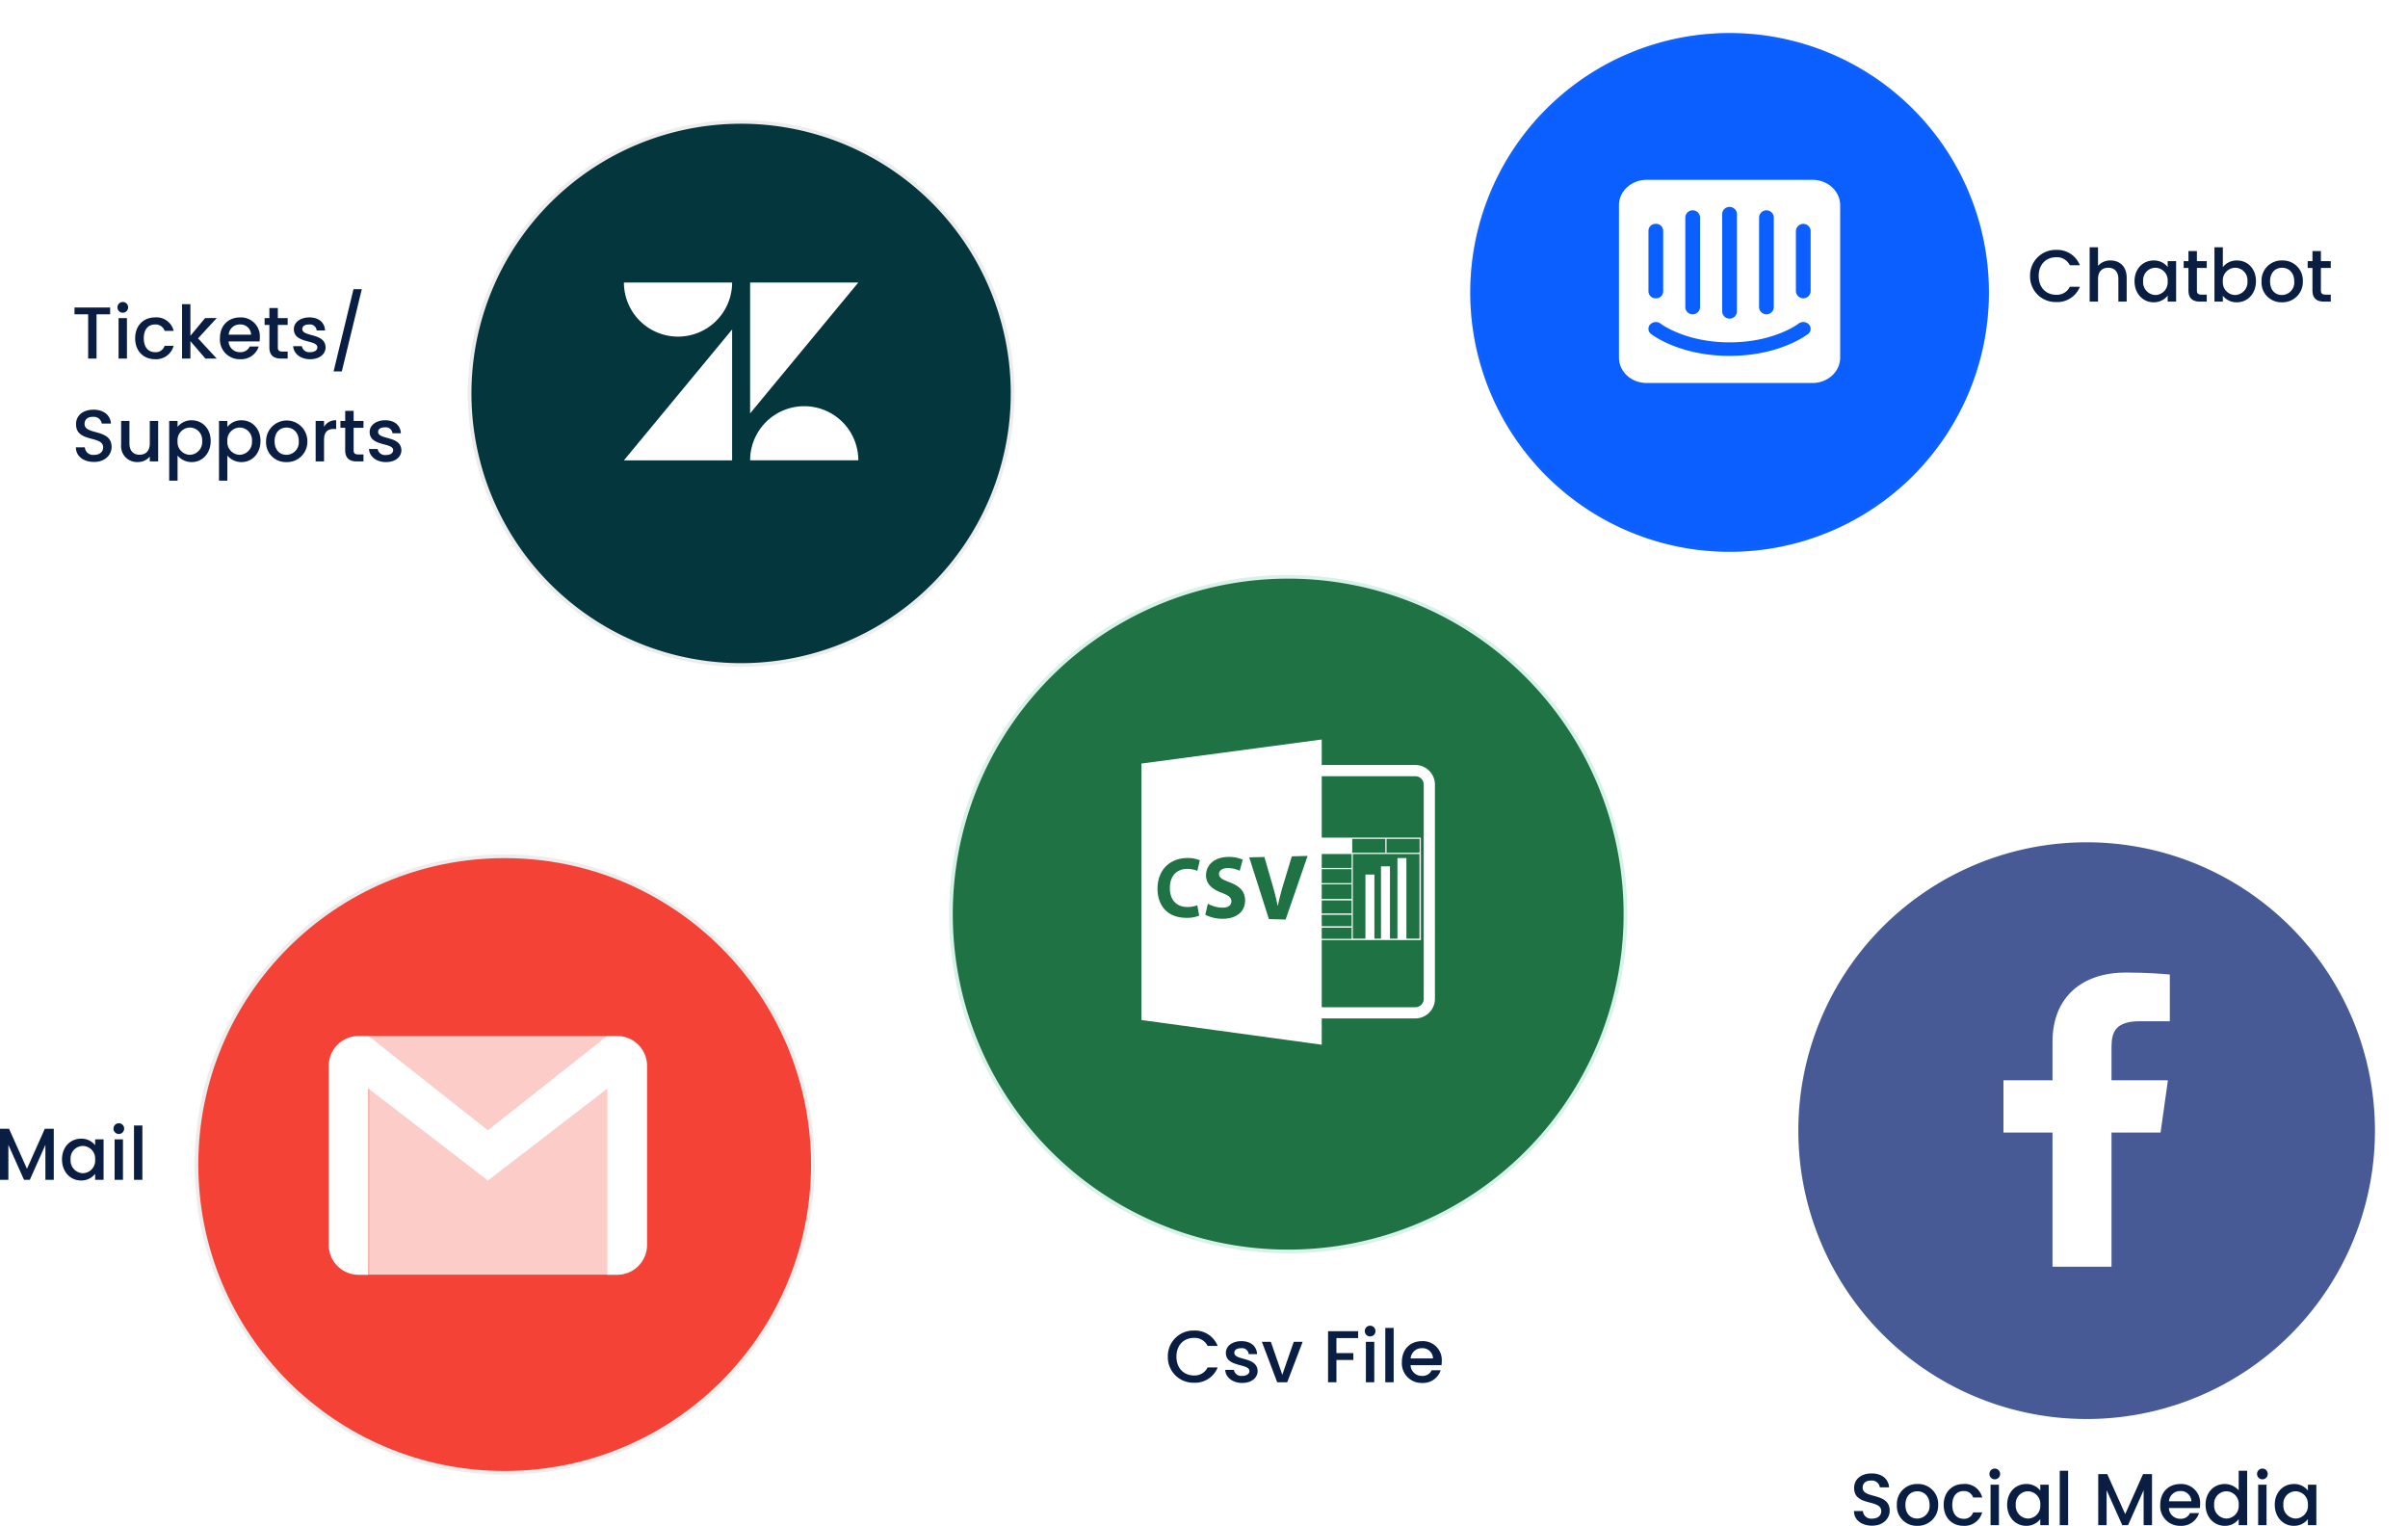
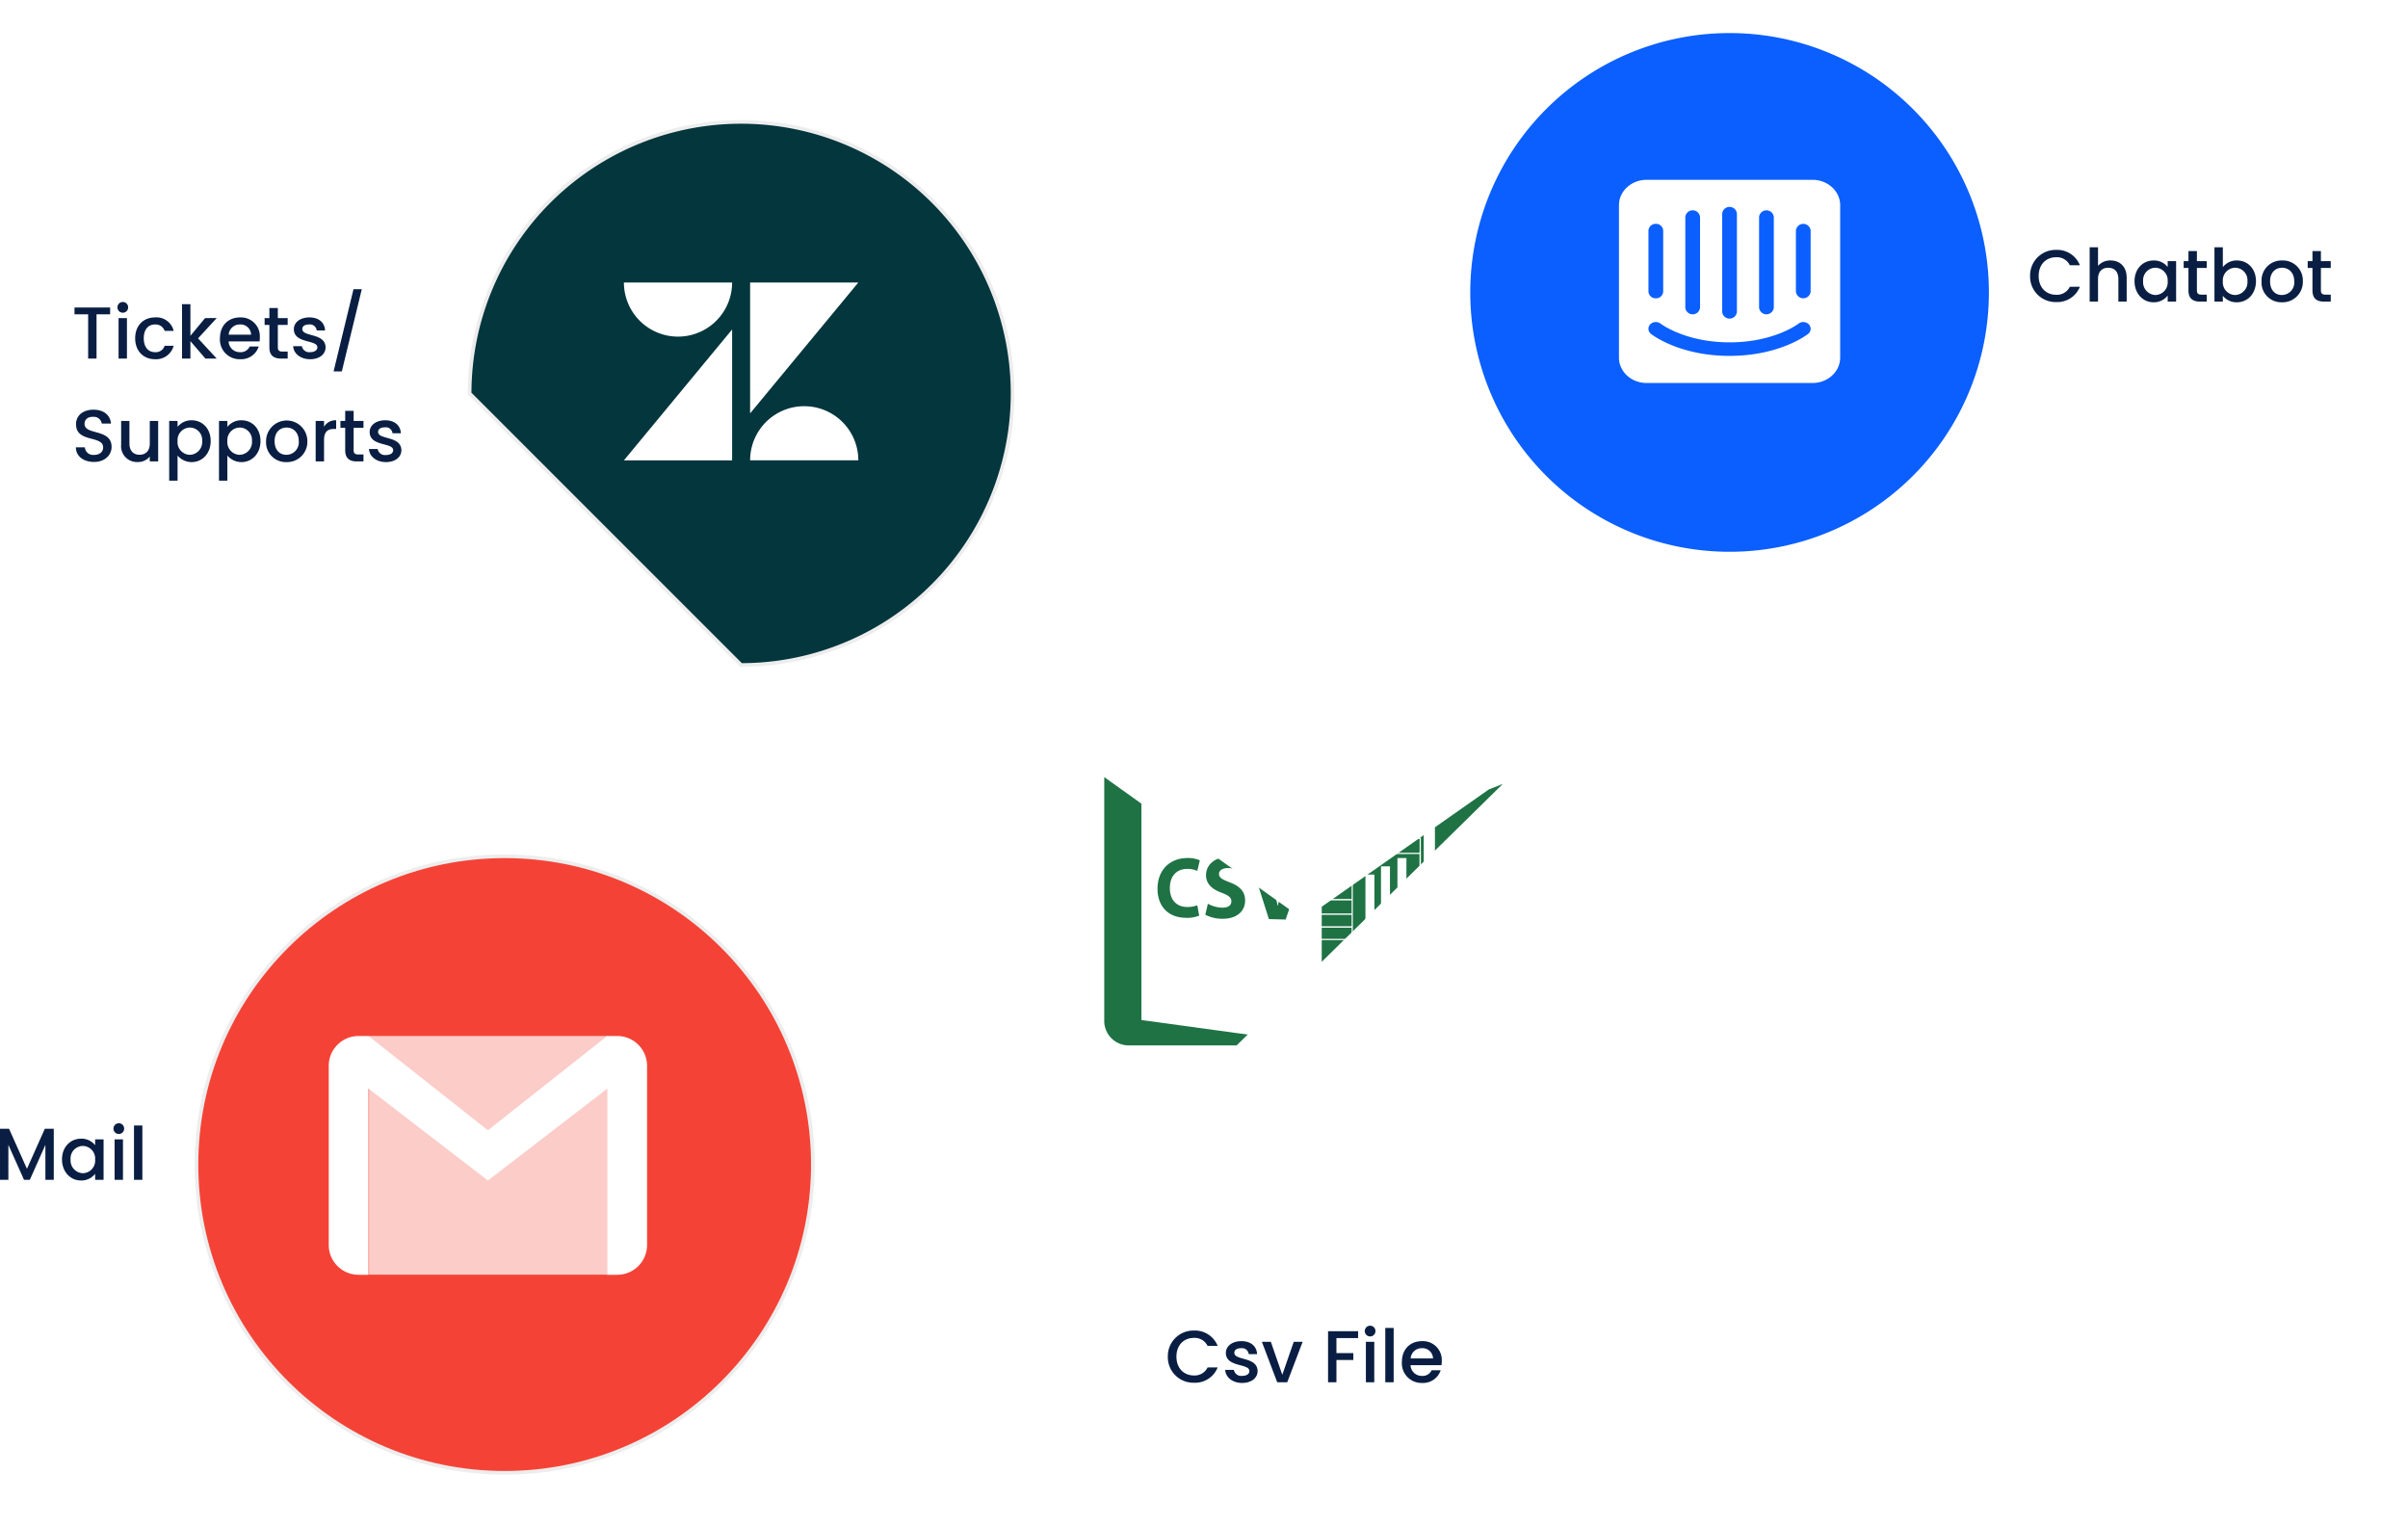
<svg xmlns="http://www.w3.org/2000/svg" width="655.586" height="415.331" viewBox="0 0 655.586 415.331">
  <defs>
    <filter id="Path_6046" x="109.358" y="14.685" width="184.832" height="184.831" filterUnits="userSpaceOnUse">
      <feOffset dy="6" input="SourceAlpha" />
      <feGaussianBlur stdDeviation="6" result="blur" />
      <feFlood flood-color="#d0c4c4" flood-opacity="0.184" />
      <feComposite operator="in" in2="blur" />
      <feComposite in="SourceGraphic" />
    </filter>
    <filter id="Path_6046-2" x="240.392" y="138.516" width="220.634" height="220.633" filterUnits="userSpaceOnUse">
      <feOffset dy="6" input="SourceAlpha" />
      <feGaussianBlur stdDeviation="6" result="blur-2" />
      <feFlood flood-color="#d0c4c4" flood-opacity="0.184" />
      <feComposite operator="in" in2="blur-2" />
      <feComposite in="SourceGraphic" />
    </filter>
    <filter id="Path_6652" x="391.28" y="0" width="159.202" height="159.202" filterUnits="userSpaceOnUse">
      <feOffset dy="3" input="SourceAlpha" />
      <feGaussianBlur stdDeviation="3" result="blur-3" />
      <feFlood flood-color="#decdcd" flood-opacity="0.161" />
      <feComposite operator="in" in2="blur-3" />
      <feComposite in="SourceGraphic" />
    </filter>
    <filter id="Path_6654" x="480.601" y="220.274" width="174.985" height="174.985" filterUnits="userSpaceOnUse">
      <feOffset dy="3" input="SourceAlpha" />
      <feGaussianBlur stdDeviation="3" result="blur-4" />
      <feFlood flood-color="#decdcd" flood-opacity="0.161" />
      <feComposite operator="in" in2="blur-4" />
      <feComposite in="SourceGraphic" />
    </filter>
    <filter id="Path_6654-2" x="43.99" y="223.578" width="186.822" height="186.823" filterUnits="userSpaceOnUse">
      <feOffset dy="3" input="SourceAlpha" />
      <feGaussianBlur stdDeviation="3" result="blur-5" />
      <feFlood flood-color="#decdcd" flood-opacity="0.161" />
      <feComposite operator="in" in2="blur-5" />
      <feComposite in="SourceGraphic" />
    </filter>
  </defs>
  <g id="Group_9386" data-name="Group 9386" transform="translate(-233.5 -2417)">
    <g id="Group_9373" data-name="Group 9373" transform="translate(-20.727 51.301)">
      <path id="Path_6697" data-name="Path 6697" d="M.78-12.04H4.5V0H6.78V-12.04h3.7V-13.9H.78ZM12.78,0h2.28V-11.02H12.78Zm1.16-12.48a1.439,1.439,0,0,0,1.44-1.46,1.439,1.439,0,0,0-1.44-1.46,1.443,1.443,0,0,0-1.46,1.46A1.443,1.443,0,0,0,13.94-12.48ZM17.3-5.52c0,3.46,2.24,5.7,5.4,5.7a4.95,4.95,0,0,0,5.08-3.66H25.32A2.517,2.517,0,0,1,22.7-1.74c-1.84,0-3.06-1.36-3.06-3.78,0-2.4,1.22-3.76,3.06-3.76a2.575,2.575,0,0,1,2.62,1.74h2.46A4.794,4.794,0,0,0,22.7-11.2C19.54-11.2,17.3-8.96,17.3-5.52ZM30.06,0h2.28V-4.74L36.42,0H39.5L34.42-5.5l5.08-5.52H36.34l-4,4.82v-8.6H30.06ZM45.78-9.28A2.862,2.862,0,0,1,48.86-6.5h-6.1A3,3,0,0,1,45.78-9.28Zm5.16,6H48.48a2.668,2.668,0,0,1-2.6,1.54,3.031,3.031,0,0,1-3.14-2.92h8.42a7.033,7.033,0,0,0,.08-1.12,5.139,5.139,0,0,0-5.36-5.42c-3.26,0-5.5,2.22-5.5,5.68a5.346,5.346,0,0,0,5.5,5.7A5.035,5.035,0,0,0,50.94-3.28Zm2.9.22C53.84-.82,55.06,0,57.02,0h1.8V-1.9h-1.4c-.96,0-1.28-.34-1.28-1.16v-6.1h2.68v-1.86H56.14v-2.74h-2.3v2.74h-1.3v1.86h1.3Zm15.3-.02c-.12-3.98-6.34-2.74-6.34-4.96,0-.74.64-1.24,1.86-1.24a1.823,1.823,0,0,1,2.06,1.62H69c-.12-2.2-1.76-3.54-4.26-3.54-2.6,0-4.24,1.42-4.24,3.18,0,4.04,6.4,2.8,6.4,4.96,0,.76-.7,1.32-2.02,1.32a2.011,2.011,0,0,1-2.2-1.64H60.32c.1,2,1.96,3.56,4.6,3.56C67.52.18,69.14-1.22,69.14-3.08ZM71.32,3.5h2.24L79-18.88H76.74ZM10.88,24.06c0-5.08-7.36-3.12-7.36-6.26,0-1.34,1.02-1.98,2.34-1.94A2.175,2.175,0,0,1,8.2,17.7h2.52c-.2-2.38-2.08-3.78-4.74-3.78-2.84,0-4.78,1.52-4.78,3.96,0,5.12,7.38,2.94,7.38,6.3,0,1.18-.9,2.04-2.5,2.04A2.231,2.231,0,0,1,3.6,24.16H1.16c0,2.46,2.14,3.98,4.92,3.98C9.18,28.14,10.88,26.14,10.88,24.06Zm12.68-7.08H21.28v6.14c0,2.02-1.1,3.06-2.78,3.06-1.66,0-2.76-1.04-2.76-3.06V16.98H13.48v6.48a4.306,4.306,0,0,0,4.54,4.7,4.1,4.1,0,0,0,3.26-1.48V28h2.28Zm5.28,1.62V16.98H26.56V33.24h2.28V26.4a4.982,4.982,0,0,0,3.84,1.78c2.9,0,5.18-2.34,5.18-5.74s-2.28-5.64-5.18-5.64A4.808,4.808,0,0,0,28.84,18.6Zm6.7,3.84a3.475,3.475,0,0,1-3.36,3.76,3.435,3.435,0,0,1-3.34-3.72,3.429,3.429,0,0,1,3.34-3.7A3.384,3.384,0,0,1,35.54,22.44ZM42.4,18.6V16.98H40.12V33.24H42.4V26.4a4.982,4.982,0,0,0,3.84,1.78c2.9,0,5.18-2.34,5.18-5.74s-2.28-5.64-5.18-5.64A4.808,4.808,0,0,0,42.4,18.6Zm6.7,3.84a3.475,3.475,0,0,1-3.36,3.76,3.435,3.435,0,0,1-3.34-3.72,3.429,3.429,0,0,1,3.34-3.7A3.384,3.384,0,0,1,49.1,22.44Zm15.08.04a5.62,5.62,0,1,0-11.24,0,5.373,5.373,0,0,0,5.52,5.7A5.52,5.52,0,0,0,64.18,22.48Zm-8.92,0c0-2.5,1.54-3.7,3.26-3.7,1.7,0,3.32,1.2,3.32,3.7a3.394,3.394,0,0,1-3.38,3.72C56.74,26.2,55.26,24.98,55.26,22.48Zm13.46-.28c0-2.34,1.04-3.04,2.72-3.04h.58V16.8a3.59,3.59,0,0,0-3.3,1.78v-1.6H66.44V28h2.28Zm5.76,2.74c0,2.24,1.22,3.06,3.18,3.06h1.8V26.1h-1.4c-.96,0-1.28-.34-1.28-1.16v-6.1h2.68V16.98H76.78V14.24h-2.3v2.74h-1.3v1.86h1.3Zm15.3-.02c-.12-3.98-6.34-2.74-6.34-4.96,0-.74.64-1.24,1.86-1.24a1.823,1.823,0,0,1,2.06,1.62h2.28c-.12-2.2-1.76-3.54-4.26-3.54-2.6,0-4.24,1.42-4.24,3.18,0,4.04,6.4,2.8,6.4,4.96,0,.76-.7,1.32-2.02,1.32a2.011,2.011,0,0,1-2.2-1.64H80.96c.1,2,1.96,3.56,4.6,3.56C88.16,28.18,89.78,26.78,89.78,24.92Z" transform="translate(273.728 2463.3)" fill="#091e42" />
      <path id="Path_6701" data-name="Path 6701" d="M.74-6.98A6.941,6.941,0,0,0,7.84.12,6.609,6.609,0,0,0,14.3-4.04H11.56A3.884,3.884,0,0,1,7.84-1.86c-2.76,0-4.76-1.98-4.76-5.12s2-5.1,4.76-5.1A3.884,3.884,0,0,1,11.56-9.9H14.3a6.626,6.626,0,0,0-6.46-4.18A6.953,6.953,0,0,0,.74-6.98ZM16.96,0h2.28V-6.16c0-2.02,1.1-3.06,2.78-3.06,1.66,0,2.76,1.04,2.76,3.06V0h2.26V-6.5c0-3.08-1.92-4.7-4.38-4.7a4.368,4.368,0,0,0-3.42,1.46V-14.8H16.96ZM29.18-5.56c0,3.4,2.3,5.74,5.16,5.74A4.743,4.743,0,0,0,38.2-1.64V0h2.3V-11.02H38.2v1.6a4.691,4.691,0,0,0-3.82-1.78C31.48-11.2,29.18-8.96,29.18-5.56Zm9.02.04A3.424,3.424,0,0,1,34.86-1.8a3.472,3.472,0,0,1-3.34-3.76,3.381,3.381,0,0,1,3.34-3.66A3.417,3.417,0,0,1,38.2-5.52Zm5.66,2.46C43.86-.82,45.08,0,47.04,0h1.8V-1.9h-1.4c-.96,0-1.28-.34-1.28-1.16v-6.1h2.68v-1.86H46.16v-2.74h-2.3v2.74h-1.3v1.86h1.3Zm9.36-6.32V-14.8H50.94V0h2.28V-1.6A4.683,4.683,0,0,0,57.06.18c2.9,0,5.18-2.34,5.18-5.74s-2.26-5.64-5.18-5.64A4.711,4.711,0,0,0,53.22-9.38Zm6.7,3.82A3.475,3.475,0,0,1,56.56-1.8a3.435,3.435,0,0,1-3.34-3.72,3.429,3.429,0,0,1,3.34-3.7A3.384,3.384,0,0,1,59.92-5.56ZM75-5.52a5.435,5.435,0,0,0-5.62-5.68,5.435,5.435,0,0,0-5.62,5.68A5.373,5.373,0,0,0,69.28.18,5.52,5.52,0,0,0,75-5.52Zm-8.92,0c0-2.5,1.54-3.7,3.26-3.7,1.7,0,3.32,1.2,3.32,3.7A3.394,3.394,0,0,1,69.28-1.8C67.56-1.8,66.08-3.02,66.08-5.52ZM77.62-3.06C77.62-.82,78.84,0,80.8,0h1.8V-1.9H81.2c-.96,0-1.28-.34-1.28-1.16v-6.1H82.6v-1.86H79.92v-2.74h-2.3v2.74h-1.3v1.86h1.3Z" transform="translate(806.182 2447.8)" fill="#091e42" />
      <path id="Path_6699" data-name="Path 6699" d="M.74-6.98A6.941,6.941,0,0,0,7.84.12,6.609,6.609,0,0,0,14.3-4.04H11.56A3.884,3.884,0,0,1,7.84-1.86c-2.76,0-4.76-1.98-4.76-5.12s2-5.1,4.76-5.1A3.884,3.884,0,0,1,11.56-9.9H14.3a6.626,6.626,0,0,0-6.46-4.18A6.953,6.953,0,0,0,.74-6.98Zm24.44,3.9c-.12-3.98-6.34-2.74-6.34-4.96,0-.74.64-1.24,1.86-1.24a1.823,1.823,0,0,1,2.06,1.62h2.28c-.12-2.2-1.76-3.54-4.26-3.54-2.6,0-4.24,1.42-4.24,3.18,0,4.04,6.4,2.8,6.4,4.96,0,.76-.7,1.32-2.02,1.32a2.011,2.011,0,0,1-2.2-1.64H16.36c.1,2,1.96,3.56,4.6,3.56C23.56.18,25.18-1.22,25.18-3.08Zm1.16-7.94L30.52,0h2.72l4.2-11.02H35.02L31.9-2.04l-3.12-8.98ZM44.36,0h2.28V-6.08h4.6V-7.94h-4.6v-4.1h5.9V-13.9H44.36Zm10.3,0h2.28V-11.02H54.66Zm1.16-12.48a1.439,1.439,0,0,0,1.44-1.46,1.439,1.439,0,0,0-1.44-1.46,1.443,1.443,0,0,0-1.46,1.46A1.443,1.443,0,0,0,55.82-12.48ZM59.94,0h2.28V-14.8H59.94Zm9.92-9.28A2.862,2.862,0,0,1,72.94-6.5h-6.1A3,3,0,0,1,69.86-9.28Zm5.16,6H72.56a2.668,2.668,0,0,1-2.6,1.54,3.031,3.031,0,0,1-3.14-2.92h8.42a7.033,7.033,0,0,0,.08-1.12,5.139,5.139,0,0,0-5.36-5.42c-3.26,0-5.5,2.22-5.5,5.68a5.346,5.346,0,0,0,5.5,5.7A5.035,5.035,0,0,0,75.02-3.28Z" transform="translate(571.436 2741.959)" fill="#091e42" />
      <path id="Path_6698" data-name="Path 6698" d="M1.5,0H3.78V-9.52L8.04,0H9.62l4.24-9.52V0h2.28V-13.9H13.7L8.84-3,3.96-13.9H1.5ZM18.38-5.56c0,3.4,2.3,5.74,5.16,5.74A4.743,4.743,0,0,0,27.4-1.64V0h2.3V-11.02H27.4v1.6a4.691,4.691,0,0,0-3.82-1.78C20.68-11.2,18.38-8.96,18.38-5.56Zm9.02.04A3.424,3.424,0,0,1,24.06-1.8a3.472,3.472,0,0,1-3.34-3.76,3.381,3.381,0,0,1,3.34-3.66A3.417,3.417,0,0,1,27.4-5.52ZM32.7,0h2.28V-11.02H32.7Zm1.16-12.48a1.439,1.439,0,0,0,1.44-1.46,1.439,1.439,0,0,0-1.44-1.46,1.443,1.443,0,0,0-1.46,1.46A1.443,1.443,0,0,0,33.86-12.48ZM37.98,0h2.28V-14.8H37.98Z" transform="translate(252.727 2686.85)" fill="#091e42" />
-       <path id="Path_6700" data-name="Path 6700" d="M10.88-3.94c0-5.08-7.36-3.12-7.36-6.26,0-1.34,1.02-1.98,2.34-1.94A2.175,2.175,0,0,1,8.2-10.3h2.52c-.2-2.38-2.08-3.78-4.74-3.78-2.84,0-4.78,1.52-4.78,3.96C1.2-5,8.58-7.18,8.58-3.82c0,1.18-.9,2.04-2.5,2.04A2.231,2.231,0,0,1,3.6-3.84H1.16C1.16-1.38,3.3.14,6.08.14,9.18.14,10.88-1.86,10.88-3.94Zm13.2-1.58a5.435,5.435,0,0,0-5.62-5.68,5.435,5.435,0,0,0-5.62,5.68A5.373,5.373,0,0,0,18.36.18,5.52,5.52,0,0,0,24.08-5.52Zm-8.92,0c0-2.5,1.54-3.7,3.26-3.7,1.7,0,3.32,1.2,3.32,3.7A3.394,3.394,0,0,1,18.36-1.8C16.64-1.8,15.16-3.02,15.16-5.52Zm10.42,0c0,3.46,2.24,5.7,5.4,5.7a4.95,4.95,0,0,0,5.08-3.66H33.6a2.517,2.517,0,0,1-2.62,1.74c-1.84,0-3.06-1.36-3.06-3.78,0-2.4,1.22-3.76,3.06-3.76A2.575,2.575,0,0,1,33.6-7.54h2.46a4.794,4.794,0,0,0-5.08-3.66C27.82-11.2,25.58-8.96,25.58-5.52ZM38.34,0h2.28V-11.02H38.34ZM39.5-12.48a1.439,1.439,0,0,0,1.44-1.46A1.439,1.439,0,0,0,39.5-15.4a1.443,1.443,0,0,0-1.46,1.46A1.443,1.443,0,0,0,39.5-12.48Zm3.36,6.92c0,3.4,2.3,5.74,5.16,5.74a4.743,4.743,0,0,0,3.86-1.82V0h2.3V-11.02h-2.3v1.6a4.691,4.691,0,0,0-3.82-1.78C45.16-11.2,42.86-8.96,42.86-5.56Zm9.02.04A3.424,3.424,0,0,1,48.54-1.8,3.472,3.472,0,0,1,45.2-5.56a3.381,3.381,0,0,1,3.34-3.66A3.417,3.417,0,0,1,51.88-5.52ZM57.18,0h2.28V-14.8H57.18ZM67.66,0h2.28V-9.52L74.2,0h1.58l4.24-9.52V0H82.3V-13.9H79.86L75-3,70.12-13.9H67.66ZM89.94-9.28A2.862,2.862,0,0,1,93.02-6.5h-6.1A3,3,0,0,1,89.94-9.28Zm5.16,6H92.64a2.668,2.668,0,0,1-2.6,1.54A3.031,3.031,0,0,1,86.9-4.66h8.42a7.033,7.033,0,0,0,.08-1.12,5.139,5.139,0,0,0-5.36-5.42c-3.26,0-5.5,2.22-5.5,5.68a5.346,5.346,0,0,0,5.5,5.7A5.035,5.035,0,0,0,95.1-3.28Zm1.78-2.28c0,3.4,2.3,5.74,5.2,5.74a4.569,4.569,0,0,0,3.82-1.84V0h2.3V-14.8h-2.3v5.32a5.076,5.076,0,0,0-3.8-1.72C99.18-11.2,96.88-8.96,96.88-5.56Zm9.02.04a3.424,3.424,0,0,1-3.34,3.72,3.472,3.472,0,0,1-3.34-3.76,3.381,3.381,0,0,1,3.34-3.66A3.417,3.417,0,0,1,105.9-5.52ZM111.2,0h2.28V-11.02H111.2Zm1.16-12.48a1.439,1.439,0,0,0,1.44-1.46,1.439,1.439,0,0,0-1.44-1.46,1.443,1.443,0,0,0-1.46,1.46A1.443,1.443,0,0,0,112.36-12.48Zm3.36,6.92c0,3.4,2.3,5.74,5.16,5.74a4.743,4.743,0,0,0,3.86-1.82V0h2.3V-11.02h-2.3v1.6a4.691,4.691,0,0,0-3.82-1.78C118.02-11.2,115.72-8.96,115.72-5.56Zm9.02.04A3.424,3.424,0,0,1,121.4-1.8a3.472,3.472,0,0,1-3.34-3.76,3.381,3.381,0,0,1,3.34-3.66A3.417,3.417,0,0,1,124.74-5.52Z" transform="translate(757.82 2780.85)" fill="#091e42" />
      <g id="Group_9319" data-name="Group 9319" transform="translate(382.085 2392.885)">
        <g transform="matrix(1, 0, 0, 1, -127.86, -27.19)" filter="url(#Path_6046)">
-           <path id="Path_6046-3" data-name="Path 6046" d="M294.531,437.446a73.916,73.916,0,1,0-73.916-73.915A73.913,73.913,0,0,0,294.531,437.446Z" transform="translate(-92.76 -262.43)" fill="#03363d" stroke="#ededed" stroke-width="1" />
+           <path id="Path_6046-3" data-name="Path 6046" d="M294.531,437.446a73.916,73.916,0,1,0-73.916-73.915Z" transform="translate(-92.76 -262.43)" fill="#03363d" stroke="#ededed" stroke-width="1" />
        </g>
        <g id="Group_9320" data-name="Group 9320" transform="translate(42.003 49.712)">
          <path id="Path_5258" data-name="Path 5258" d="M2128.831,73.938v35.624h-29.46Z" transform="translate(-2099.37 -61.153)" fill="#fff" />
          <path id="Path_5259" data-name="Path 5259" d="M2128.831,71.668a14.73,14.73,0,1,1-29.46,0Zm4.9,48.4a14.73,14.73,0,0,1,29.461,0Z" transform="translate(-2099.37 -71.668)" fill="#fff" />
          <path id="Path_5260" data-name="Path 5260" d="M2105.47,107.292V71.668h29.462Z" transform="translate(-2071.111 -71.668)" fill="#fff" />
        </g>
      </g>
      <g id="Group_9374" data-name="Group 9374" transform="translate(-21.601 -34.793)">
        <g id="Group_9318" data-name="Group 9318" transform="translate(534.72 2551.509)">
          <g transform="matrix(1, 0, 0, 1, -258.89, -151.02)" filter="url(#Path_6046-2)">
-             <path id="Path_6046-4" data-name="Path 6046" d="M312.432,473.248a91.817,91.817,0,1,0-91.817-91.816A91.814,91.814,0,0,0,312.432,473.248Z" transform="translate(38.28 -138.6)" fill="#1f7244" stroke="#d8f1e9" stroke-width="1" />
-           </g>
+             </g>
          <path id="Path_6051" data-name="Path 6051" d="M266.095,376.339l72.476-71.184-3.816,1.512-50.451,35.4L230.056,303.3v66.485a6.674,6.674,0,0,0,6.817,6.552Z" transform="translate(-188.315 -242.791)" fill="#1f7244" />
        </g>
        <g id="csv-file-variant-with-graphs" transform="translate(575.403 2601.784)">
          <path id="Path_6693" data-name="Path 6693" d="M60.27,75.909c.11.007.219.016.33.016H85.755A5.342,5.342,0,0,0,91.09,70.59V12.28a5.342,5.342,0,0,0-5.336-5.336H60.6c-.111,0-.22.01-.33.017V0L11.176,6.552v69.81L60.27,83.084Zm0-24.689h8.14v3.05H60.27Zm0-.381V47.733h8.14v3.106Zm0-3.487V43.788h8.14v3.563Zm0-3.945V39.418h8.14v3.989Zm0-4.314v-3.8h8.14v3.8Zm0-4.126v-3.8h8.14v3.8ZM60.6,9.994H85.755a2.289,2.289,0,0,1,2.287,2.287V70.592a2.29,2.29,0,0,1-2.287,2.287H60.6a2.092,2.092,0,0,1-.33-.034V54.6h27V30.46h-.017V26.716H60.27V10.027A2.172,2.172,0,0,1,60.6,9.994ZM86.884,31.166V54.213H83.326V32.279H80.883V54.213H78.848V34.532H76.405V54.213H74.613V36.758H72.169V54.213H68.736V31.166H86.884Zm-8.973-.325v-3.8h9.011V30.46h-.039v.381Zm-.326,0H68.575v-3.8h9.011v3.8Zm-54,14.753a7.908,7.908,0,0,0,2.809-.472l.512,2.826a8.962,8.962,0,0,1-3.825.584c-5-.133-7.518-3.508-7.518-7.888,0-5.246,3.446-8.257,7.846-8.372a8.23,8.23,0,0,1,3.677.614l-.692,2.876a6.836,6.836,0,0,0-2.832-.543c-2.627.044-4.639,1.761-4.639,5.222C18.92,43.554,20.629,45.544,23.582,45.594Zm9.373,3.2A9.937,9.937,0,0,1,28.572,47.7l.7-2.99a8.757,8.757,0,0,0,3.889,1.069c1.639.028,2.513-.664,2.513-1.734,0-1.024-.755-1.612-2.653-2.325-2.585-.945-4.248-2.424-4.248-4.758,0-2.74,2.192-4.895,5.886-4.991a9.479,9.479,0,0,1,4.1.728l-.818,3.034a7.4,7.4,0,0,0-3.35-.728c-1.543.025-2.287.761-2.287,1.6,0,1.036.881,1.486,2.922,2.275,2.835,1.066,4.186,2.591,4.186,4.932C39.413,46.6,37.317,48.912,32.955,48.8Zm17.483.211-4.55-.118-5.356-16.8,4.127-.106,2.063,7.127c.585,2.017,1.12,3.964,1.527,6.093h.078c.434-2.047.975-4.073,1.568-6.03L52.131,31.8l4.293-.109Z" fill="#fff" />
        </g>
      </g>
      <g id="Group_9373-2" data-name="Group 9373" transform="translate(3.071 -68.892)">
        <g transform="matrix(1, 0, 0, 1, 251.16, 2434.59)" filter="url(#Path_6652)">
          <g id="Path_6652-2" data-name="Path 6652" transform="translate(400.28 6)" fill="#0b5fff">
            <path d="M70.6,0A70.6,70.6,0,1,1,0,70.6,70.6,70.6,0,0,1,70.6,0Z" stroke="none" />
-             <path d="M 70.601 1 C 61.204 1 52.089 2.84 43.509 6.469 C 39.385 8.213 35.408 10.372 31.687 12.886 C 28.001 15.376 24.535 18.236 21.386 21.386 C 18.236 24.535 15.376 28.001 12.886 31.687 C 10.372 35.408 8.213 39.386 6.469 43.509 C 2.84 52.09 1 61.204 1 70.601 C 1 79.998 2.84 89.112 6.469 97.693 C 8.213 101.816 10.372 105.794 12.886 109.515 C 15.376 113.201 18.236 116.667 21.386 119.816 C 24.535 122.966 28.001 125.826 31.687 128.316 C 35.408 130.83 39.385 132.989 43.509 134.733 C 52.089 138.362 61.204 140.202 70.601 140.202 C 79.997 140.202 89.112 138.362 97.692 134.733 C 101.816 132.989 105.794 130.83 109.515 128.316 C 113.2 125.826 116.666 122.966 119.816 119.816 C 122.966 116.667 125.826 113.201 128.316 109.515 C 130.829 105.794 132.988 101.816 134.733 97.693 C 138.362 89.112 140.202 79.998 140.202 70.601 C 140.202 61.204 138.362 52.09 134.733 43.509 C 132.988 39.386 130.829 35.408 128.316 31.687 C 125.826 28.001 122.966 24.535 119.816 21.386 C 116.666 18.236 113.2 15.376 109.515 12.886 C 105.794 10.372 101.816 8.213 97.692 6.469 C 89.112 2.84 79.997 1 70.601 1 M 70.601 0 C 109.593 0 141.202 31.609 141.202 70.601 C 141.202 109.593 109.593 141.202 70.601 141.202 C 31.609 141.202 0 109.593 0 70.601 C 0 31.609 31.609 0 70.601 0 Z" stroke="none" fill="rgba(26,105,255,0.25)" />
          </g>
        </g>
        <path id="Path_6653" data-name="Path 6653" d="M52.7,0H7.526C3.369,0,0,3.095,0,6.913V48.391C0,52.21,3.369,55.3,7.526,55.3H52.7c4.155,0,7.525-3.095,7.525-6.913V6.913C60.222,3.1,56.852,0,52.7,0ZM38.146,10.138a2.013,2.013,0,0,1,4.011,0v24.63a2.013,2.013,0,0,1-4.011,0ZM28.1,9.207a2.013,2.013,0,0,1,4.011,0V35.938a2.013,2.013,0,0,1-4.011,0Zm-10.037.931a2.013,2.013,0,0,1,4.012,0v24.63a2.013,2.013,0,0,1-4.012,0ZM8.028,13.825a1.931,1.931,0,0,1,2.005-1.843,1.931,1.931,0,0,1,2.007,1.843V30.406a1.931,1.931,0,0,1-2.007,1.843,1.928,1.928,0,0,1-2.005-1.843ZM51.494,41.946c-.321.244-7.749,5.975-21.386,5.975S9.037,42.192,8.726,41.946a1.741,1.741,0,0,1-.218-2.6,2.133,2.133,0,0,1,2.825-.2c.119.09,6.758,5.091,18.774,5.091,12.161,0,18.691-5.038,18.771-5.086a2.123,2.123,0,0,1,2.824.2A1.745,1.745,0,0,1,51.494,41.946Zm.69-11.539a2.013,2.013,0,0,1-4.011,0V13.825a2.013,2.013,0,0,1,4.011,0Z" transform="translate(691.925 2483.541)" fill="#fff" />
      </g>
      <g id="Group_9321" data-name="Group 9321" transform="translate(51.15 3.112)">
        <g transform="matrix(1, 0, 0, 1, 203.08, 2362.59)" filter="url(#Path_6654)">
-           <path id="Path_6654-3" data-name="Path 6654" d="M78.492,0A78.493,78.493,0,1,1,0,78.493,78.493,78.493,0,0,1,78.492,0Z" transform="translate(489.6 226.27)" fill="#485a96" />
-         </g>
+           </g>
        <path id="Path_6594" data-name="Path 6594" d="M29.422,80.078V43.548H42.778l2-14.229H29.422V20.2c0-4.133,1.232-6.941,7.663-6.941H45.3V.545C43.9.389,39,0,33.308,0,21.485,0,13.356,6.629,13.356,18.83V29.318H0V43.548H13.356v36.53Z" transform="translate(748.522 2627.315)" fill="#fff" />
      </g>
      <g id="Group_9323" data-name="Group 9323" transform="translate(-385.066 6.578)">
        <g transform="matrix(1, 0, 0, 1, 639.29, 2359.12)" filter="url(#Path_6654-2)">
          <g id="Path_6654-4" data-name="Path 6654" transform="translate(52.99 229.58)" fill="#f44336">
            <path d="M 84.411 168.323 C 78.718 168.323 73.028 167.749 67.5 166.618 C 62.112 165.515 56.813 163.87 51.749 161.729 C 46.777 159.626 41.982 157.023 37.496 153.992 C 33.053 150.99 28.874 147.543 25.077 143.746 C 21.28 139.948 17.832 135.77 14.83 131.327 C 11.8 126.841 9.197 122.045 7.094 117.073 C 4.952 112.009 3.307 106.71 2.205 101.323 C 1.074 95.795 0.5 90.105 0.5 84.411 C 0.5 78.718 1.074 73.028 2.205 67.5 C 3.307 62.112 4.952 56.813 7.094 51.749 C 9.197 46.777 11.8 41.982 14.83 37.496 C 17.832 33.053 21.28 28.874 25.077 25.077 C 28.874 21.28 33.053 17.832 37.496 14.83 C 41.982 11.8 46.777 9.197 51.749 7.094 C 56.813 4.952 62.112 3.307 67.5 2.205 C 73.028 1.074 78.718 0.5 84.411 0.5 C 90.105 0.5 95.795 1.074 101.323 2.205 C 106.71 3.307 112.009 4.952 117.073 7.094 C 122.045 9.197 126.84 11.8 131.326 14.83 C 135.77 17.832 139.948 21.28 143.745 25.077 C 147.543 28.874 150.99 33.053 153.992 37.496 C 157.022 41.982 159.625 46.777 161.728 51.749 C 163.87 56.813 165.515 62.112 166.618 67.5 C 167.749 73.028 168.322 78.718 168.322 84.411 C 168.322 90.105 167.749 95.795 166.618 101.323 C 165.515 106.71 163.87 112.009 161.728 117.073 C 159.625 122.045 157.022 126.841 153.992 131.327 C 150.99 135.77 147.543 139.948 143.745 143.746 C 139.948 147.543 135.77 150.99 131.326 153.992 C 126.84 157.023 122.045 159.626 117.073 161.729 C 112.009 163.87 106.71 165.515 101.323 166.618 C 95.795 167.749 90.105 168.323 84.411 168.323 Z" stroke="none" />
            <path d="M 84.411 1 C 78.751 1 73.095 1.57 67.6 2.695 C 62.245 3.79 56.977 5.426 51.944 7.554 C 47.002 9.645 42.235 12.232 37.776 15.245 C 33.359 18.229 29.205 21.656 25.431 25.431 C 21.656 29.205 18.229 33.359 15.245 37.776 C 12.232 42.235 9.645 47.002 7.554 51.944 C 5.425 56.978 3.79 62.245 2.695 67.6 C 1.57 73.095 1 78.751 1 84.411 C 1 90.071 1.57 95.727 2.695 101.223 C 3.79 106.578 5.425 111.845 7.554 116.878 C 9.645 121.821 12.232 126.588 15.245 131.047 C 18.229 135.464 21.656 139.617 25.431 143.392 C 29.205 147.167 33.359 150.594 37.776 153.578 C 42.235 156.59 47.002 159.178 51.944 161.268 C 56.977 163.397 62.245 165.032 67.6 166.128 C 73.095 167.253 78.751 167.823 84.411 167.823 C 90.071 167.823 95.727 167.253 101.222 166.128 C 106.577 165.032 111.845 163.397 116.878 161.268 C 121.82 159.178 126.587 156.59 131.046 153.578 C 135.463 150.594 139.617 147.167 143.392 143.392 C 147.167 139.617 150.594 135.464 153.578 131.047 C 156.59 126.588 159.177 121.821 161.268 116.878 C 163.397 111.845 165.032 106.578 166.128 101.223 C 167.252 95.727 167.822 90.071 167.822 84.411 C 167.822 78.751 167.252 73.095 166.128 67.6 C 165.032 62.245 163.397 56.978 161.268 51.944 C 159.177 47.002 156.59 42.235 153.578 37.776 C 150.594 33.359 147.167 29.205 143.392 25.431 C 139.617 21.656 135.463 18.229 131.046 15.245 C 126.587 12.232 121.82 9.645 116.878 7.554 C 111.845 5.426 106.577 3.79 101.222 2.695 C 95.727 1.57 90.071 1 84.411 1 M 84.411 0 C 131.03 0 168.822 37.792 168.822 84.411 C 168.822 131.03 131.03 168.823 84.411 168.823 C 37.792 168.823 0 131.03 0 84.411 C 0 37.792 37.792 0 84.411 0 Z" stroke="none" fill="#ededed" />
          </g>
        </g>
      </g>
    </g>
    <g id="gmail" transform="translate(323 2635)">
      <rect id="Rectangle_4248" data-name="Rectangle 4248" width="64.968" height="64.968" transform="translate(10.969 64)" fill="#fcccc8" />
      <path id="Path_6694" data-name="Path 6694" d="M256,173.674l32.5,25.663V148.672Z" transform="translate(-212.669 -70.34)" fill="#fcccc8" />
      <path id="Path_6695" data-name="Path 6695" d="M78.537,64H75.828l-32.5,25.663L10.833,64H8.124A8.127,8.127,0,0,0,0,72.124v48.747A8.127,8.127,0,0,0,8.124,129h2.708V78.332l32.5,25,32.5-25V129h2.708a8.127,8.127,0,0,0,8.124-8.124V72.124A8.127,8.127,0,0,0,78.537,64Z" fill="#fff" />
    </g>
  </g>
</svg>